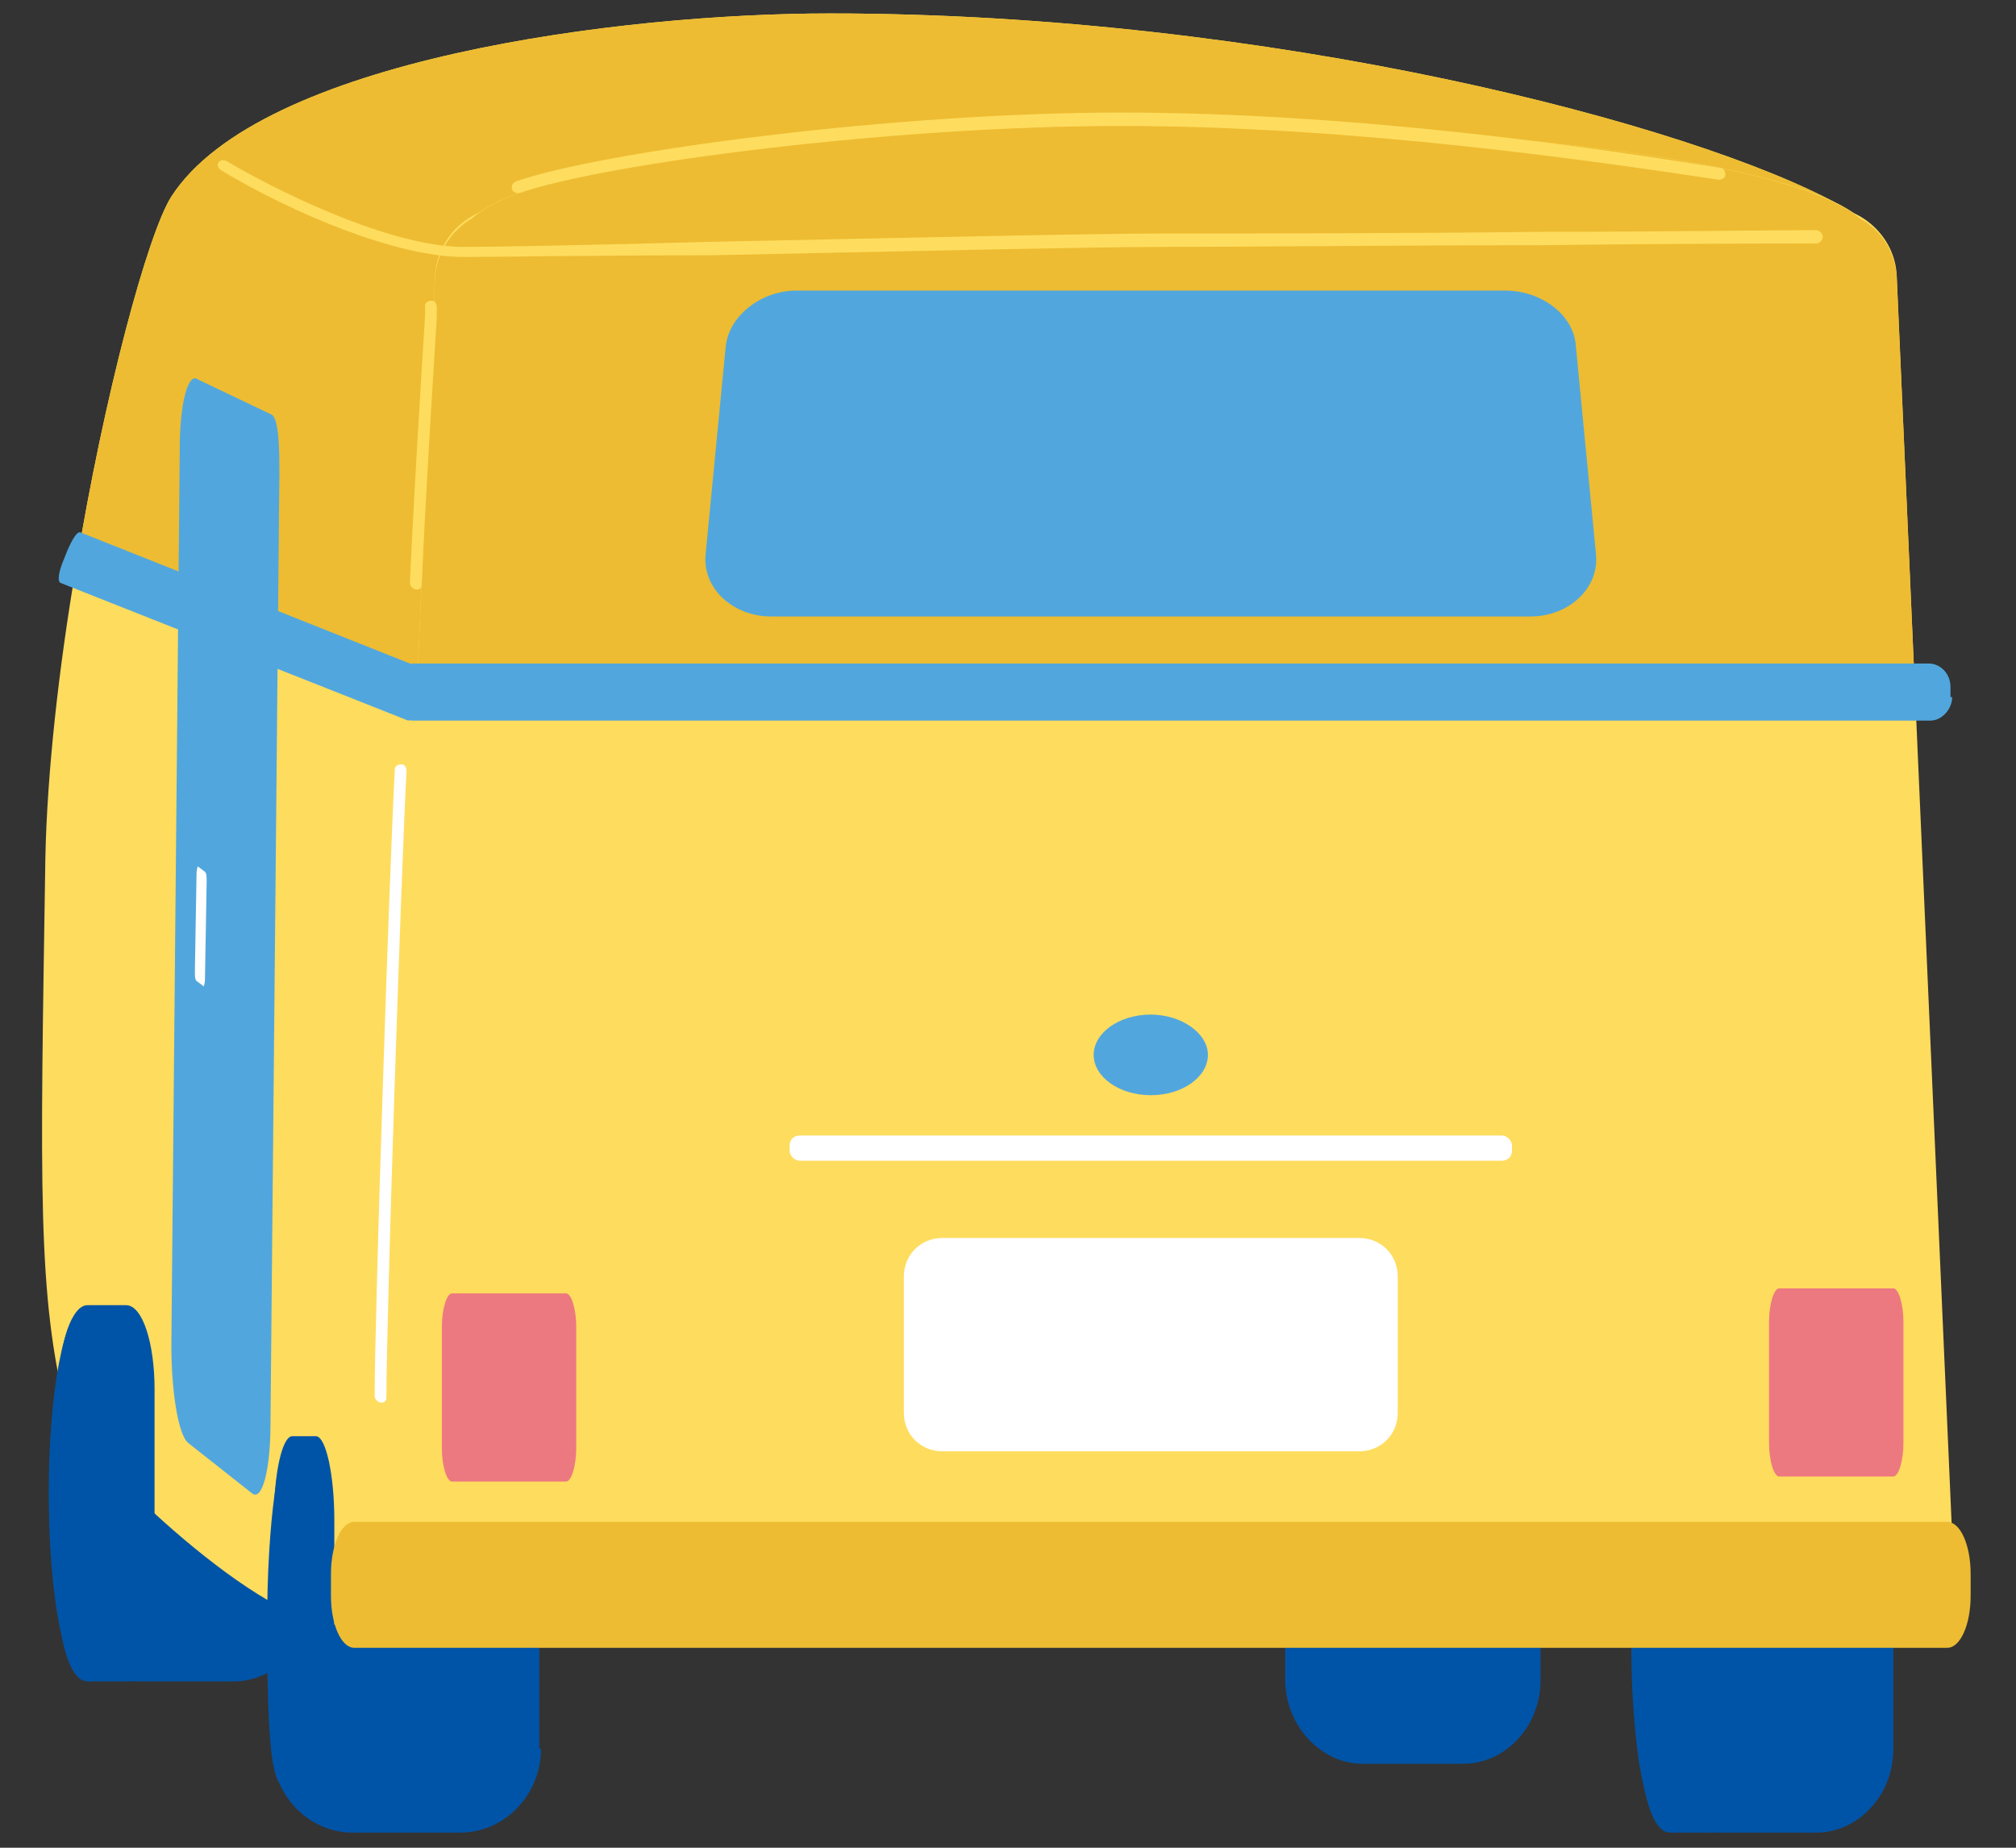
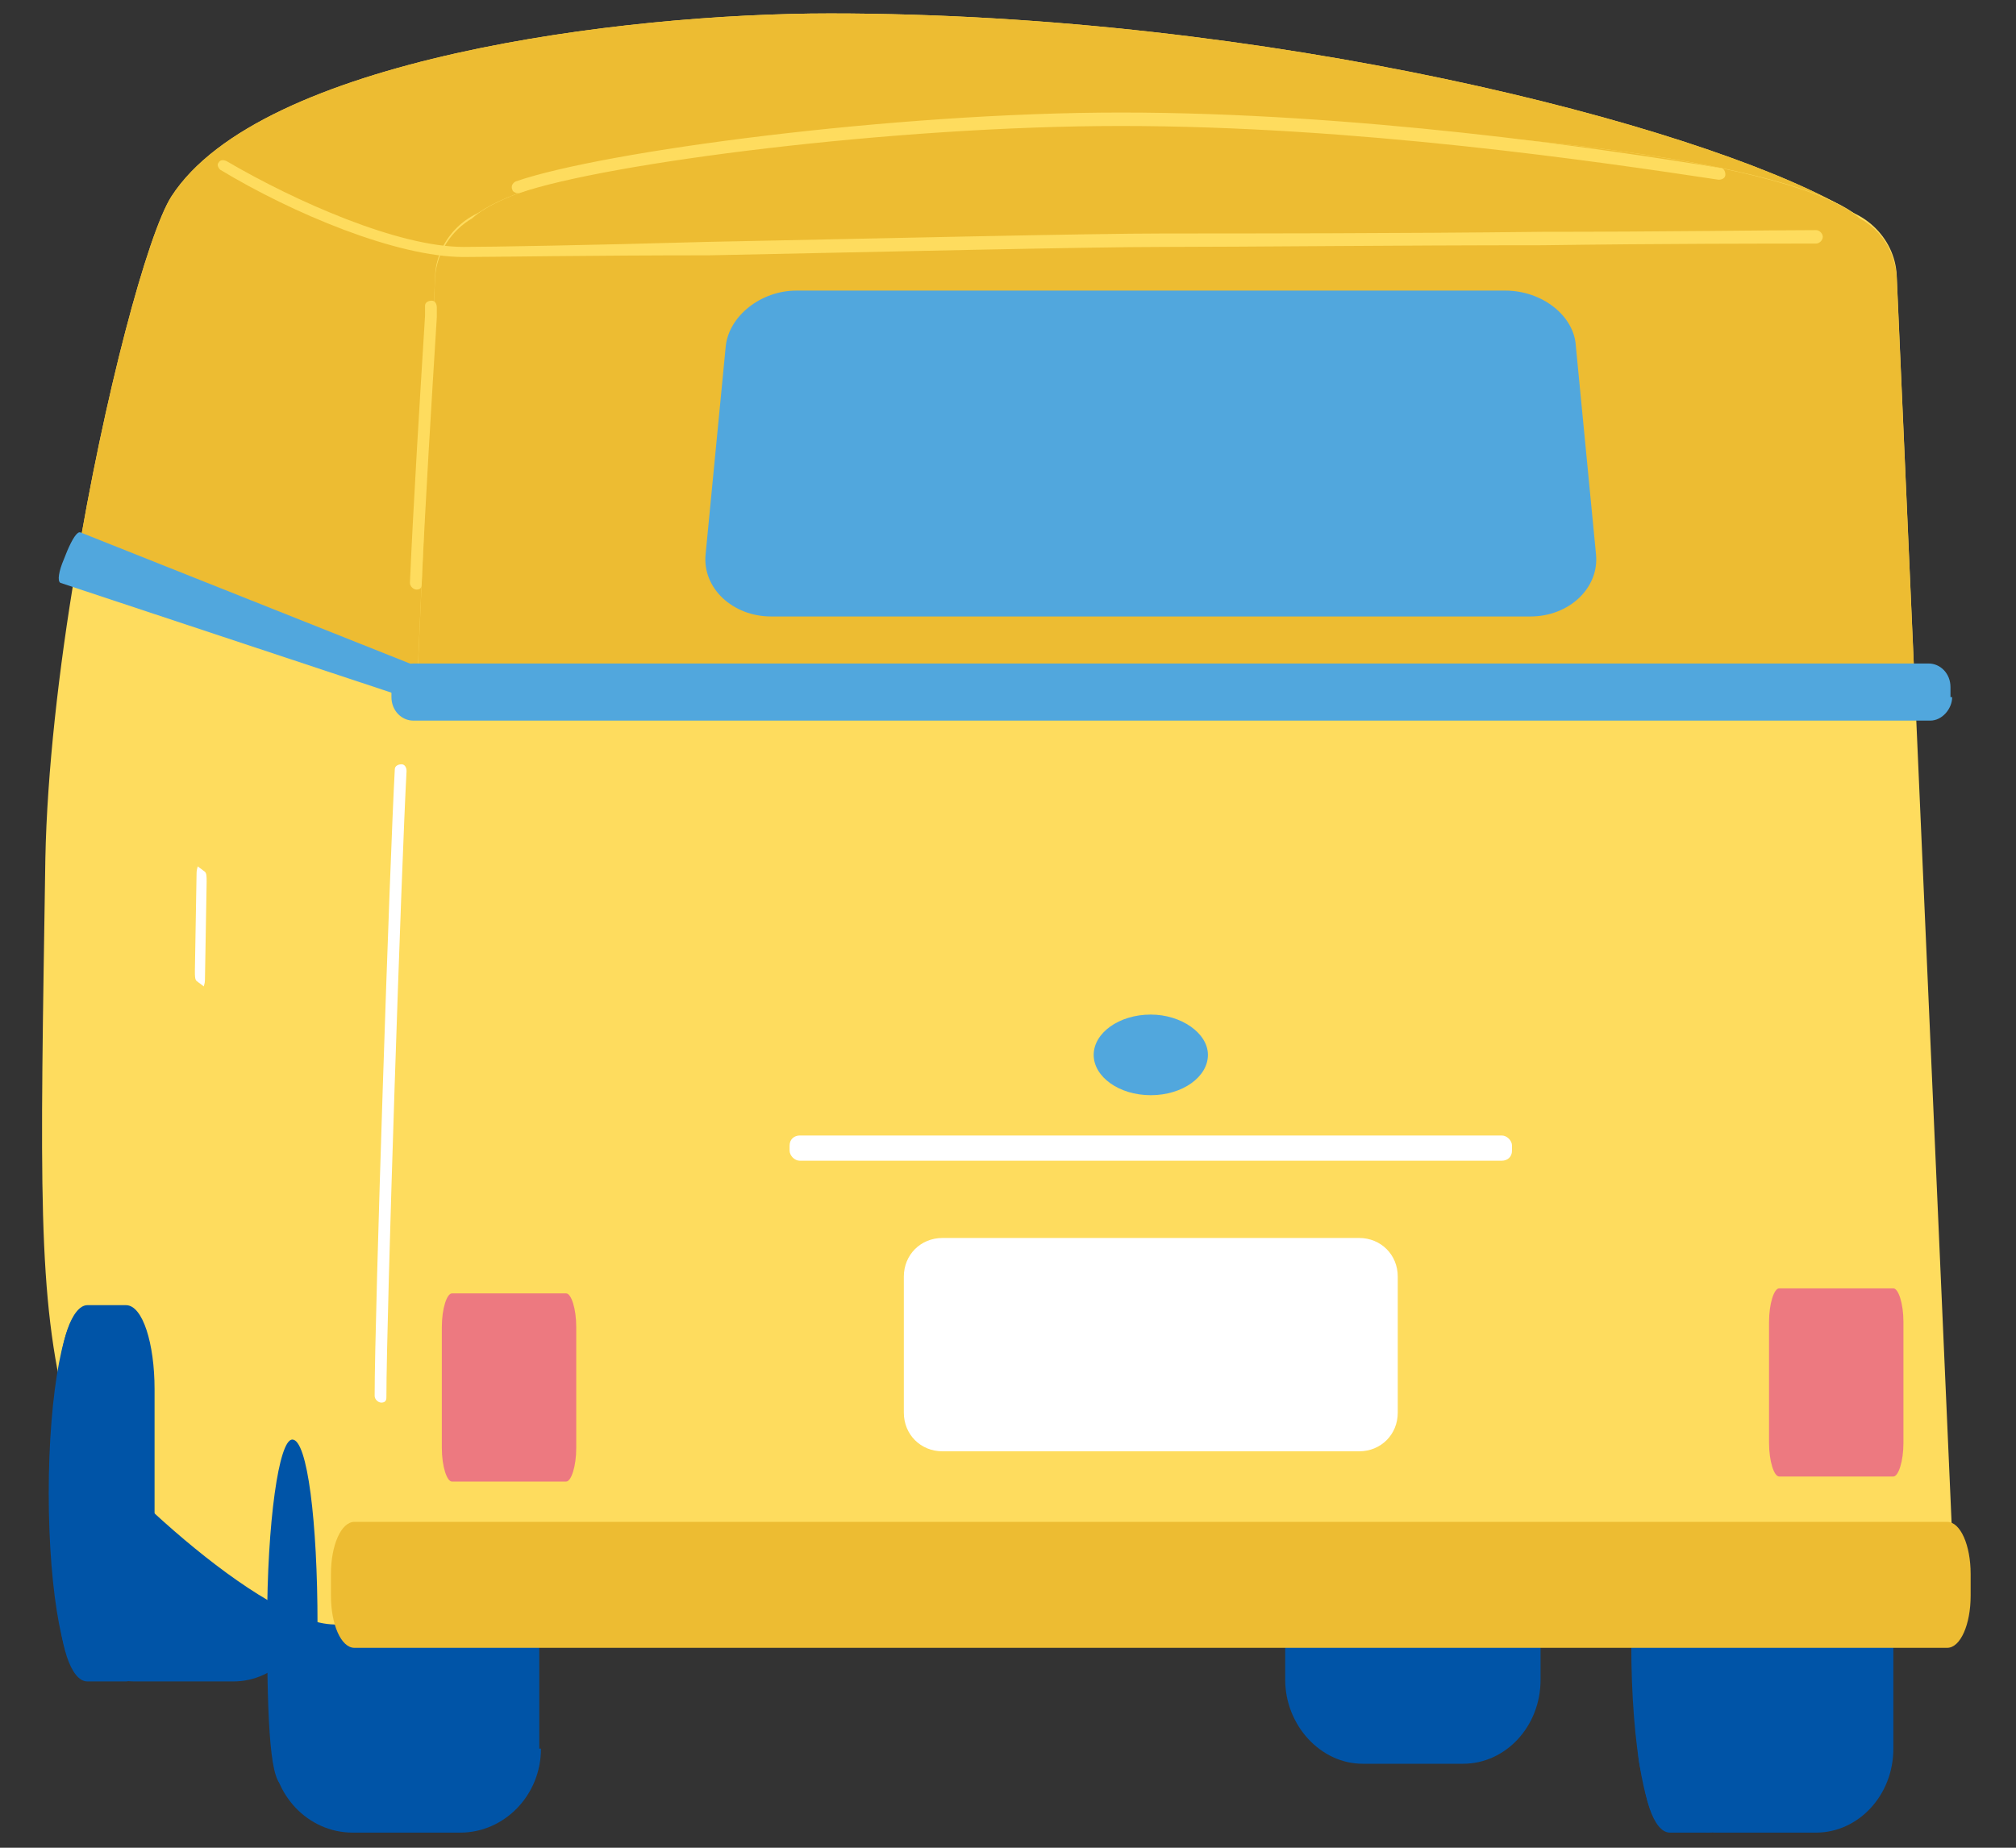
<svg xmlns="http://www.w3.org/2000/svg" version="1.1" id="レイヤー_1" x="0px" y="0px" viewBox="0 0 120 110" style="enable-background:new 0 0 120 110;" xml:space="preserve">
  <rect x="0" y="0" width="120" height="110" fill="#333333" stroke="none" />
  <style type="text/css">
	.st0{fill:#0054A7;}
	.st1{fill:#FEDC5E;}
	.st2{fill:#EDBC32;}
	.st3{fill:#51A7DD;}
	.st4{fill:#FFFFFF;}
	.st5{fill:#ED7980;}
</style>
  <g>
    <g>
      <path class="st0" d="M112.7,104.1c0,2.8-2.1,5-4.6,5h-6c-2.5,0-4.6-2.3-4.6-5V91.7c0-2.8,2.1-5,4.6-5h6c2.5,0,4.6,2.3,4.6,5V104.1    z" />
      <g>
        <path class="st0" d="M103.4,104.1c0,2.8-0.8,5-1.7,5h-2.3c-1,0-1.7-2.3-1.7-5V91.7c0-2.8,0.8-5,1.7-5h2.3c1,0,1.7,2.3,1.7,5     V104.1z" />
        <path class="st0" d="M101.3,97.9c0,6.1-1,11-2.1,11c-1.2,0-2.1-4.9-2.1-11c0-6.1,1-11,2.1-11C100.3,86.9,101.3,91.8,101.3,97.9z" />
        <path class="st0" d="M98.5,97.9c0,2.4-0.2,4.3-0.5,4.3s-0.5-1.9-0.5-4.3c0-2.4,0.2-4.3,0.5-4.3S98.5,95.5,98.5,97.9z" />
      </g>
    </g>
    <path class="st0" d="M32.2,104.1c0,2.8-2.2,5-4.8,5H21c-2.7,0-4.8-2.3-4.8-5V91.7c0-2.8,2.2-5,4.8-5h6.3c2.7,0,4.8,2.3,4.8,5V104.1   z" />
    <path class="st0" d="M91.7,100c0,2.8-2.1,5-4.6,5h-6c-2.5,0-4.6-2.3-4.6-5V87.5c0-2.8,2.1-5,4.6-5h6c2.5,0,4.6,2.3,4.6,5V100z" />
    <path class="st0" d="M18.5,95.1c0,2.8-2.1,5-4.6,5H8c-2.5,0-4.6-2.3-4.6-5V82.7c0-2.8,2.1-5,4.6-5h6c2.5,0,4.6,2.3,4.6,5V95.1z" />
    <path class="st1" d="M109.5,12.2C100.8,7.4,75.6,0.8,49.4,0.8C37,0.8,15.5,3.5,10.2,11.7c-1.4,2.2-4,11.8-5.7,22.2   c-1,5.9-1.7,12.1-1.8,17.2c-0.3,19.6-0.5,26,1.3,33.1C4.7,86.3,15,96.4,19.7,96.7c17.5,1,82.6,1.6,84.5-0.8c1.5-2,4.7-37.7,6-54.9   c0.3-3.7,0.5-6.5,0.6-7.9C111.4,24.9,114.3,14.9,109.5,12.2z" />
    <path class="st2" d="M109.5,12.2C100.8,7.4,75.6,0.8,49.4,0.8C37,0.8,15.5,3.5,10.2,11.7c-1.4,2.2-4,11.8-5.7,22.2   c12.1,6.8,25.4,8.2,38.7,8.2c22.5,0.4,44.6-0.8,67-1c0.3-3.7,0.5-6.5,0.6-7.9C111.4,24.9,114.3,14.9,109.5,12.2z" />
-     <path class="st3" d="M25,41.8c-0.3,0.7-0.6,1.1-0.7,1.1L3.6,34.7c-0.2-0.1-0.1-0.7,0.2-1.4L4,32.8c0.3-0.7,0.6-1.2,0.8-1.1   l20.6,8.2c0.2,0.1,0.1,0.7-0.2,1.4L25,41.8z" />
-     <path class="st3" d="M16.2,24.7c0.6,0.5,0.4,4,0.4,6.7l-0.5,53.4c0,2.7-0.5,4.6-1.1,4.1l-3.8-3c-0.6-0.5-1-3.1-1-5.8l0.5-53.4   c0-2.7,0.5-4.6,1.1-4.1L16.2,24.7z" />
+     <path class="st3" d="M25,41.8L3.6,34.7c-0.2-0.1-0.1-0.7,0.2-1.4L4,32.8c0.3-0.7,0.6-1.2,0.8-1.1   l20.6,8.2c0.2,0.1,0.1,0.7-0.2,1.4L25,41.8z" />
    <path class="st4" d="M12.2,51.9c0.1,0.1,0.1,0.3,0.1,0.6l-0.1,5.8c0,0.3-0.1,0.5-0.1,0.4l-0.4-0.3c-0.1-0.1-0.1-0.3-0.1-0.6   l0.1-5.8c0-0.3,0.1-0.5,0.1-0.4L12.2,51.9z" />
    <g>
      <path class="st1" d="M116.3,93.7c0.1,2.2-1.7,4.1-3.9,4.1h-86c-2.2,0-4-1.8-3.9-4.1l3.4-77.3c0.1-2.2,2-4.1,4.3-4.1h78.4    c2.2,0,4.2,1.8,4.3,4.1L116.3,93.7z" />
      <ellipse class="st1" cx="69.4" cy="14.2" rx="42" ry="6.8" />
    </g>
    <path class="st2" d="M112.9,16.5c-0.1-1.5-0.9-2.8-2.2-3.5C107.1,9.8,90,7.4,69.4,7.4c-20.6,0-37.8,2.4-41.3,5.6   c-1.2,0.7-2.1,2-2.2,3.5l-1.1,25H114L112.9,16.5z" />
    <path class="st3" d="M95,33c0.2,2-1.6,3.7-3.9,3.7H45.9c-2.3,0-4.1-1.7-3.9-3.7l1.2-12.4c0.2-1.8,2.1-3.3,4.2-3.3h42.2   c2.2,0,4.1,1.5,4.2,3.3L95,33z" />
    <path class="st5" d="M34.3,86.2c0,1.1-0.3,2-0.6,2h-6.8c-0.3,0-0.6-0.9-0.6-2V79c0-1.1,0.3-2,0.6-2h6.8c0.3,0,0.6,0.9,0.6,2V86.2z" />
    <path class="st5" d="M113.3,85.9c0,1.1-0.3,2-0.6,2h-6.8c-0.3,0-0.6-0.9-0.6-2v-7.2c0-1.1,0.3-2,0.6-2h6.8c0.3,0,0.6,0.9,0.6,2   V85.9z" />
    <path class="st4" d="M83.2,84.1c0,1.3-1,2.3-2.3,2.3H56.1c-1.3,0-2.3-1-2.3-2.3V76c0-1.3,1-2.3,2.3-2.3h24.8c1.3,0,2.3,1,2.3,2.3   V84.1z" />
    <path class="st4" d="M90,68.5c0,0.4-0.3,0.6-0.6,0.6H47.6c-0.3,0-0.6-0.3-0.6-0.6v-0.3c0-0.4,0.3-0.6,0.6-0.6h41.8   c0.3,0,0.6,0.3,0.6,0.6V68.5z" />
    <path class="st3" d="M71.9,62.8c0,1.3-1.5,2.4-3.4,2.4c-1.9,0-3.4-1.1-3.4-2.4c0-1.3,1.5-2.4,3.4-2.4   C70.3,60.4,71.9,61.5,71.9,62.8z" />
    <path class="st3" d="M116.2,41.5c0,0.7-0.6,1.4-1.3,1.4H24.6c-0.7,0-1.3-0.6-1.3-1.4v-0.6c0-0.7,0.6-1.4,1.3-1.4h90.2   c0.7,0,1.3,0.6,1.3,1.4V41.5z" />
    <g>
      <path class="st0" d="M9.2,95.1c0,2.8-0.8,5-1.7,5H5.2c-1,0-1.7-2.3-1.7-5V82.7c0-2.8,0.8-5,1.7-5h2.3c1,0,1.7,2.3,1.7,5V95.1z" />
      <ellipse class="st0" cx="5" cy="88.9" rx="2.1" ry="11" />
      <path class="st0" d="M4.2,88.9c0,2.4-0.2,4.3-0.5,4.3s-0.5-1.9-0.5-4.3s0.2-4.3,0.5-4.3S4.2,86.5,4.2,88.9z" />
    </g>
-     <path class="st0" d="M19.9,102.9c0,2.8-2.8,1.9-2.8,1.9c-0.6,0-0.7-0.2-0.8-1.9V90.5c0-2.8,0.5-5,1.1-5h1.4c0.6,0,1.1,2.3,1.1,5   V102.9z" />
    <path class="st0" d="M18.9,96.7c0,6.1-1.2,9.6-2,9.6c-0.8,0-1-3.5-1-9.6c0-6.1,0.7-11,1.5-11C18.3,85.7,18.9,90.6,18.9,96.7z" />
    <path class="st0" d="M16.9,96.7c0,2.4-0.2,4.3-0.3,4.3c-0.2,0-0.3-1.9-0.3-4.3c0-2.4,0.2-4.3,0.3-4.3   C16.8,92.4,16.9,94.3,16.9,96.7z" />
    <path class="st2" d="M117.3,95c0,1.7-0.6,3.1-1.4,3.1H21.1c-0.8,0-1.4-1.4-1.4-3.1v-1.3c0-1.7,0.6-3.1,1.4-3.1h94.8   c0.8,0,1.4,1.4,1.4,3.1V95z" />
    <path class="st4" d="M22.7,83.5c-0.2,0-0.4-0.2-0.4-0.4c0-4.9,0.9-31.9,1.2-37.3c0-0.2,0.2-0.3,0.4-0.3c0.2,0,0.3,0.2,0.3,0.4   C23.9,51.3,23,78.3,23,83.2C23,83.4,22.9,83.5,22.7,83.5z" />
    <path class="st1" d="M24.8,35.1C24.8,35.1,24.8,35.1,24.8,35.1c-0.2,0-0.4-0.2-0.4-0.4c0.2-4.6,0.6-11.1,0.9-15.9l0-0.6   c0-0.2,0.2-0.3,0.4-0.3c0.2,0,0.3,0.2,0.3,0.4l0,0.6c-0.3,4.8-0.7,11.3-0.9,15.9C25.1,35,25,35.1,24.8,35.1z" />
    <path class="st1" d="M27.6,15.3c-4,0-10.2-2.6-14.5-5.2C13,10,12.9,9.8,13,9.7c0.1-0.2,0.3-0.2,0.5-0.1c4.1,2.4,10.2,5.1,14.1,5.1   c1.5,0,7.5-0.1,14.5-0.3c10.1-0.2,22.6-0.5,27.3-0.5c0,0,0.1,0,0.1,0c4.3,0,13.9,0,22.3-0.1c7.1,0,13.7-0.1,16.3-0.1   c0.2,0,0.4,0.2,0.4,0.4s-0.2,0.4-0.4,0.4c-2.5,0-9.2,0-16.3,0.1c-8.4,0-18,0.1-22.3,0.1c0,0-0.1,0-0.1,0c-4.7,0-17.2,0.3-27.2,0.5   C35.2,15.2,29.2,15.3,27.6,15.3z" />
    <path class="st1" d="M30.8,11.5c-0.1,0-0.3-0.1-0.3-0.2c-0.1-0.2,0-0.4,0.2-0.5c5.2-1.8,22.5-4.1,36-4.1c14,0,28.4,2.1,35.7,3.3   c0.2,0,0.3,0.2,0.3,0.4c0,0.2-0.2,0.3-0.4,0.3C95,9.6,80.7,7.5,66.7,7.5c-13.5,0-30.6,2.2-35.8,4C30.9,11.5,30.8,11.5,30.8,11.5z" />
  </g>
  <g>
</g>
  <g>
</g>
  <g>
</g>
  <g>
</g>
  <g>
</g>
  <g>
</g>
  <g>
</g>
  <g>
</g>
  <g>
</g>
  <g>
</g>
  <g>
</g>
  <g>
</g>
  <g>
</g>
  <g>
</g>
  <g>
</g>
</svg>